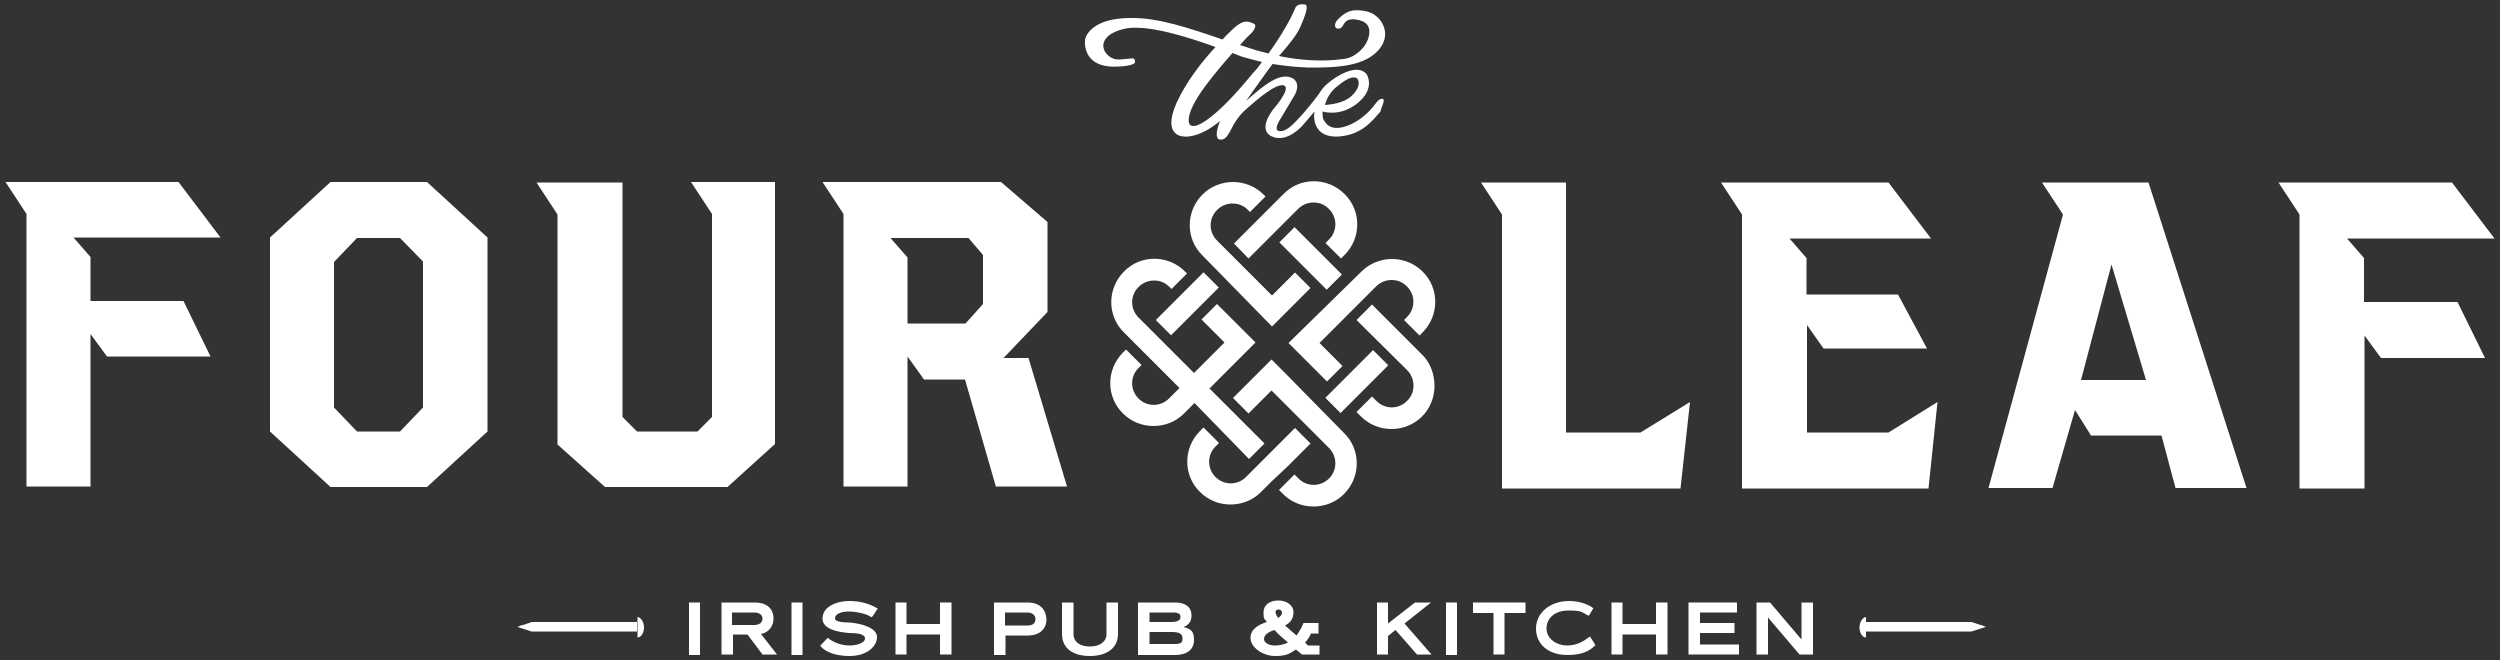
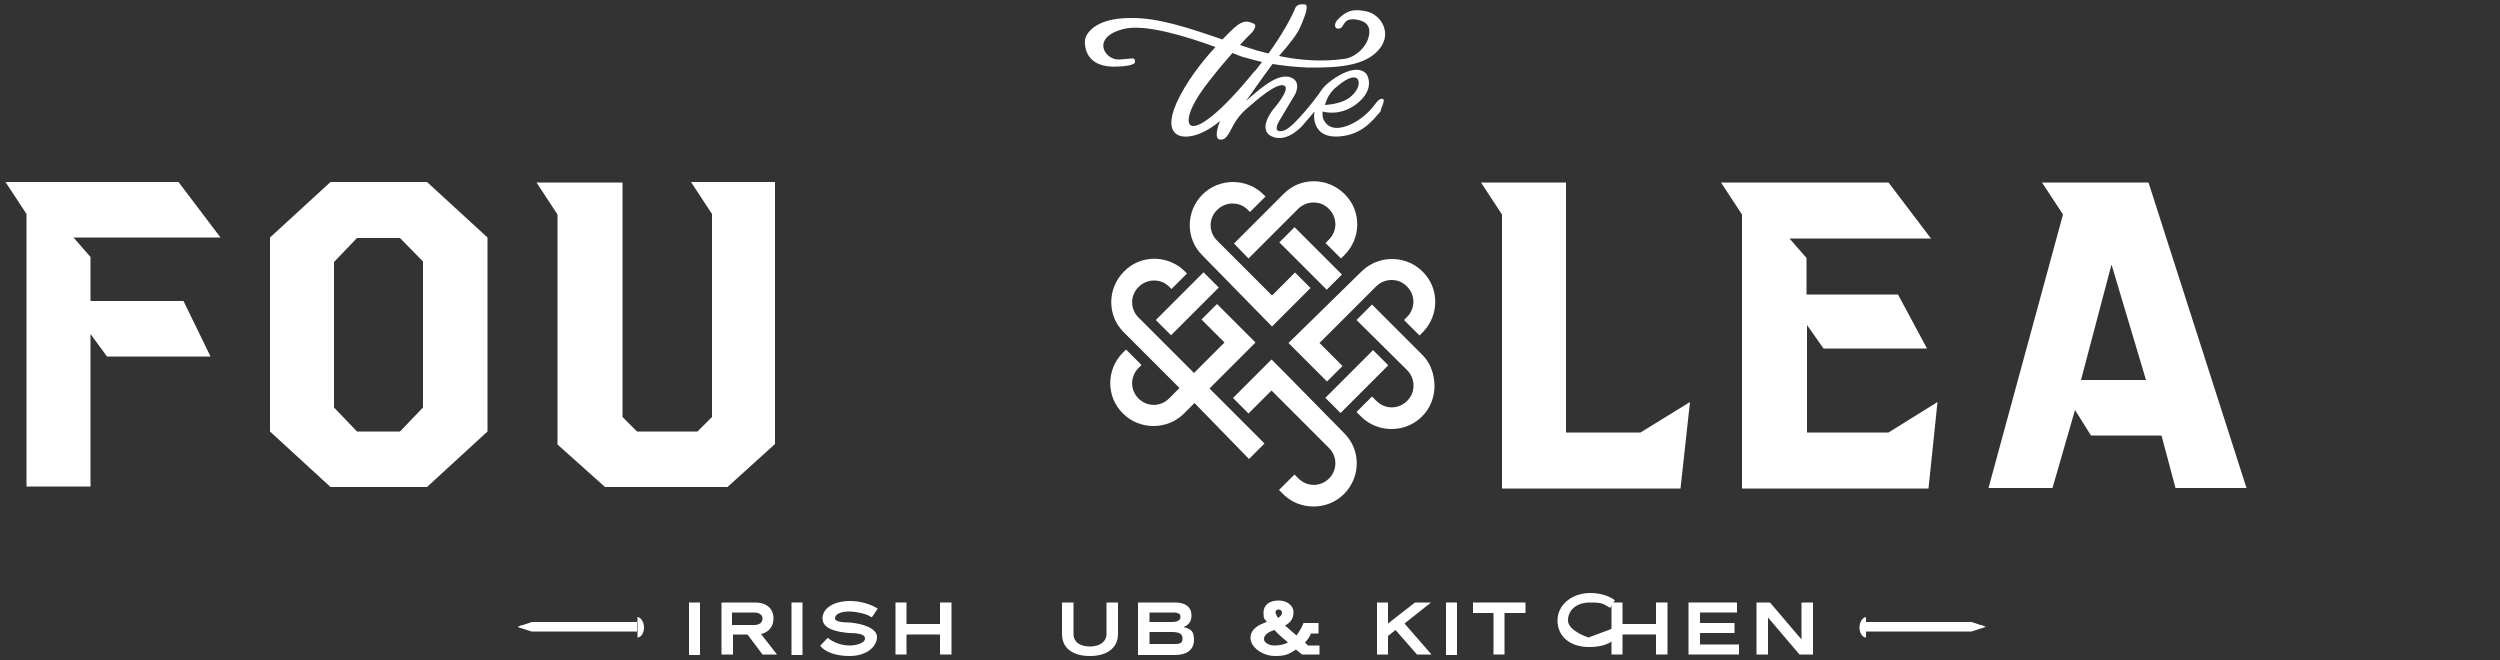
<svg xmlns="http://www.w3.org/2000/svg" id="Layer_1" data-name="Layer 1" version="1.1" viewBox="0 0 500 132">
  <rect x="0" y="0" width="500" height="132" fill="#333333" stroke="none" />
  <defs>
    <style>
      .cls-1 {
        fill: #fff;
        stroke-width: 0px;
      }
    </style>
  </defs>
  <path class="cls-1" d="M276.6,19.8c-.6-.3-1.4.8-1.4.8-1.7,2.4-4.2,4.2-6.5,4.8-2.3.6-3.4-.3-4-1.5-.2-.4-.2-1-.2-1.6,1.1.3,3.9.7,6.8-1.5,4-3.1,2-6,2-6-1.9-2.2-6.1.4-7.9,2-.7.6-1.2,1.3-1.7,2.1h0s-4.9,6.6-6.9,7.2-1.6-.9-.9-2c.7-1.2,3.1-5.2,3.1-5.2,0,0,1.4-2.5-.8-3.4-2.2-.8-4.9,1-9,4.7,0,0,4.3-6.1,5.3-7.4,2,.3,4.3.6,6.9.7,6.2.1,11.6-.3,14.4-3.6,2.8-3.3.3-7-2.4-7.6-2.3-.5-4-.5-6.1,1.9-.2.3-.5.9-.1,1.4,0,0,.6.4,1.2-.2.5-.7.7-1.8,2.8-1.5,2.1.3,3.1,1.4,2.5,3.6s-2.9,4.1-5,4.3c-1.7.2-6.1.8-12.9-.6,2.1-2.4,3.7-4.4,4.3-5.9,1.4-3.2,1.5-4.3.9-4.4-.6-.1-1.5-.1-1.9.6,0,0-1.3,3.5-5.4,9.2-.7-.2-1.5-.4-2.3-.6-1.2-.4-2.3-.7-3.4-1.1,1.3-1.5,2.3-2.4,2.3-2.4,0,0,1.4-1.5.4-1.9s-1.9-.9-3.9.9c-.5.5-1.3,1.2-2.3,2.3-6.7-2.3-12.9-4.4-18.4-4.3-7.4,0-9,3.4-9.1,4.4-.1,1-.1,5.8,6.8,5.3,0,0,3.4-.1,3.2-1-.1-.9-.2-.6-3-.4-3,.3-6-4.4.7-6.1,4.3-1.1,12.6,1.5,18.4,3.6-2.7,2.9-5.9,7-7.8,11.2-3,6.8,1.5,6.7,1.5,6.7,0,0,2.9.5,7.2-3.1h0c-1.1,2.8-.6,3.6-.1,3.7.6,0,1.1.2,2.1-1.6.9-1.8,1.8-3.3,3.5-4.7,1.7-1.5,5.8-5.1,7.3-4.5,1.5.6-2.1,4.7-2.1,4.7,0,0-3.4,4.1-.3,5.5s6.2-2.3,6.2-2.3l2.3-2.7c-.3,1.5,0,5.3,4.8,5,4.7-.3,6.8-3.2,8.4-5,.1-.8,1-2.2.5-2.5h0ZM241,17.3c1.8-2.4,3.8-4.8,5.5-6.7,1.3.5,2.2.9,2.5.9.6.2,1.8.5,3.4.9-.5.7-1.1,1.5-1.8,2.2-6.6,8.1-10.5,10.7-12,10.6-1.3,0-1.6-2.5,2.4-7.9h0ZM267.4,17.3c2.5-2.1,3.4-1.9,3.9-1.7.5.3,1,1.7-1,3.6-1.6,1.5-4.3,1.7-5.3,1.8.3-1.3,1.1-2.7,2.4-3.7Z" />
  <path class="cls-1" d="M5.3,97.4v-54.6l-4.2-6.4h34.6l8.4,11.1H14.7l3.4,3.9v8.8h18.6l5.4,11.1h-20.7l-3.3-4.5v30.5H5.3Z" />
  <path class="cls-1" d="M85.4,97.4h-19.3l-12.1-11.1v-38.8l12.1-11.1h19.3l12.1,11.1v38.8s-12.1,11.1-12.1,11.1ZM84.6,81.5v-29.2l-4.6-4.7h-8.6l-4.6,4.8v29.1l4.6,4.8h8.6l4.6-4.8Z" />
  <path class="cls-1" d="M145.5,97.4h-24.5l-9.5-8.5v-46l-4.2-6.4h17.2v46.9l2.9,2.9h12.1l2.9-2.9v-40.6l-4.2-6.4h16.8v52.4l-9.5,8.6Z" />
-   <path class="cls-1" d="M199.2,97.4l-6.2-21.5h-8.2l-3.3-4.6v26h-12.8v-54.5l-4.2-6.4h35.7l9.3,8v18l-8.8,9.2h5l7.7,25.7h-14.2ZM196.6,60.8v-9.8l-2.9-3.4h-15.6l3.4,3.9v13.2h11.6s3.5-3.9,3.5-3.9Z" />
  <path class="cls-1" d="M300.4,97.6v-54.7l-4.2-6.4h17v50h14.9l9.9-6.1-1.9,17.3h-35.7,0Z" />
  <path class="cls-1" d="M348.4,97.6v-54.7l-4.2-6.4h33.5l8.5,11.2h-28.3l3.4,3.9v7.3h18.3l5.8,10.8h-20.7l-3.3-4.7v21.5h16.3l9.8-6.1-1.8,17.3h-37.3,0Z" />
  <path class="cls-1" d="M435.1,97.6l-2.8-10.5h-14.1l-3.2-5.1-4.5,15.6h-12.8l14.9-54.7-4.2-6.4h21.3l19.6,61.1h-14.2,0ZM422.3,52.9l-6.1,23.1h13l-6.9-23.1Z" />
-   <path class="cls-1" d="M459.9,97.6v-54.7l-4.2-6.4h34.7l8.5,11.2h-29.5l3.4,3.9v8.8h18.7l5.5,11.2h-20.8l-3.3-4.5v30.6h-13Z" />
  <g>
    <path class="cls-1" d="M284.5,71l-10.1-10.1-3.1,3.1,10.1,10c.8.8,1.3,1.9,1.3,3.1s-.4,2.2-1.3,3.1c-1.7,1.7-4.4,1.7-6.1,0l-.9-.9-3.1,3.1.9.9c1.7,1.7,3.9,2.5,6.1,2.5s4.4-.8,6.1-2.5c1.6-1.6,2.5-3.8,2.5-6.1s-.8-4.6-2.4-6.2Z" />
    <rect class="cls-1" x="260" y="45" width="4.3" height="13.4" transform="translate(40.2 200.5) rotate(-45)" />
    <rect class="cls-1" x="264.6" y="74.2" width="13.5" height="4.3" transform="translate(25.5 214.2) rotate(-45)" />
    <path class="cls-1" d="M249.8,91.8l3.1-3.1-11-11,9.2-9.2-3.1-3.1h0l-4.6-4.6-3.1,3.1,4.6,4.6-6.1,6.1-11.1-11.1c-1.7-1.7-1.7-4.4,0-6.1.8-.8,1.9-1.3,3.1-1.3s2.2.4,3.1,1.3l.4.4,3.1-3.1-.4-.4c-3.4-3.4-8.9-3.4-12.2,0-3.4,3.4-3.4,8.9,0,12.2l11.1,11.1-2.1,2.1c-1.7,1.7-4.4,1.7-6.1,0-1.7-1.7-1.7-4.4,0-6.1l.6-.6-3.1-3.1-.6.6c-3.4,3.4-3.4,8.9,0,12.2,1.7,1.7,3.9,2.5,6.1,2.5s4.4-.8,6.1-2.5l2.1-2.1,10.9,11.2Z" />
-     <path class="cls-1" d="M257.5,93.3h0l4.6-4.6-3.1-3.1-4.6,4.6h0l-3.1,3.1h0l-2.1,2.1c-1.7,1.7-4.4,1.7-6.1,0-1.7-1.7-1.7-4.4,0-6.1l.7-.7-3.1-3.1-.7.7c-3.4,3.4-3.4,8.9,0,12.2,1.7,1.7,3.9,2.5,6.1,2.5s4.4-.8,6.1-2.5l2.1-2.1h0l3.2-3Z" />
    <path class="cls-1" d="M257.4,75h0l-3.1-3.1h0l-3.1,3.1h0l-4.6,4.6,3.1,3.1,4.6-4.6,11.5,11.5c1.7,1.7,1.7,4.4,0,6.1s-4.4,1.7-6.1,0l-.8-.8-3.1,3.1.8.8c1.7,1.7,3.9,2.5,6.1,2.5s4.4-.8,6.1-2.5c3.4-3.4,3.4-8.9,0-12.2l-11.4-11.6Z" />
    <path class="cls-1" d="M257.7,68.6h0l7.7,7.7,3.1-3.1-4.6-4.6,11.3-11.3c.8-.8,1.9-1.3,3.1-1.3s2.2.4,3.1,1.3h0c1.7,1.7,1.7,4.4,0,6.1l-.6.6,3.1,3.1.6-.6c3.4-3.4,3.4-8.9,0-12.2-1.6-1.6-3.8-2.5-6.1-2.5s-4.5.9-6.1,2.5l-14.6,14.3h0Z" />
    <path class="cls-1" d="M254.4,65.3l3.1-3.1h0l4.6-4.6-3.1-3.1-4.6,4.6-11-11c-1.7-1.7-1.7-4.4,0-6.1.8-.8,1.9-1.3,3.1-1.3s2.2.4,3.1,1.3l.4.4,3.1-3.1-.4-.4c-1.6-1.6-3.8-2.5-6.1-2.5s-4.5.9-6.1,2.5c-3.4,3.4-3.4,8.9,0,12.2,0,0,13.9,14.2,13.9,14.2Z" />
    <path class="cls-1" d="M249.7,51.7l9.9-9.9c.8-.8,1.9-1.3,3.1-1.3s2.2.4,3.1,1.3c1.7,1.7,1.7,4.4,0,6.1l-.7.7,3.1,3.1.7-.7c3.4-3.4,3.4-8.9,0-12.2-3.4-3.4-8.9-3.4-12.2,0l-9.9,9.9,2.9,3h0Z" />
    <rect class="cls-1" x="230.7" y="58.6" width="13.5" height="4.3" transform="translate(26.6 185.7) rotate(-45)" />
  </g>
  <g>
    <rect class="cls-1" x="137.8" y="120.5" width="2.2" height="10.5" />
    <path class="cls-1" d="M154.7,123.7c0-2-1.4-3.2-3.7-3.2h-6.7v10.4h2.3v-4h2.9l3,4h2.9l-3.2-4.1c1.5-.3,2.5-1.5,2.5-3.1ZM152.5,123.7c0,.8-.6,1.3-1.7,1.3h-4.4v-2.5h4.4c1.1,0,1.7.5,1.7,1.2Z" />
    <rect class="cls-1" x="158.3" y="120.5" width="2.2" height="10.5" />
    <path class="cls-1" d="M170,120.2c-3.2,0-5.5,1.4-5.5,3.5s2.9,2.7,5.3,2.9c1.7,0,3.2.2,3.2,1.1s-1.7,1.4-3.1,1.4-3.1-.5-4.3-1.5h-.1l-1.5,1.6h.1c.5.7,2.2,2,5.8,2s5.5-2,5.5-3.8-3-2.7-5.5-2.9c-1.5,0-2.9-.2-2.9-.8,0-1,1.4-1.4,2.8-1.4s3.7.5,4.4,1.1h.2c.4-.5,1-1.5,1-1.5h.1v-.2c-1.1-.7-3.1-1.5-5.5-1.5h0Z" />
    <polygon class="cls-1" points="188 124.8 181.3 124.8 181.3 120.5 179.1 120.5 179.1 130.9 181.3 130.9 181.3 126.9 188 126.9 188 130.9 190.3 130.9 190.3 120.5 188 120.5 188 124.8" />
-     <path class="cls-1" d="M205.5,120.5h-6.7v10.5h2.3v-3.9h4.5c2.7,0,3.7-1.7,3.7-3.2-.1-1.7-1-3.4-3.8-3.4ZM205.5,125.1h-4.5v-2.6h4.5c1.1,0,1.6.7,1.6,1.3,0,1.1-.9,1.3-1.6,1.3Z" />
    <path class="cls-1" d="M221.3,126.8c0,1.5-1.3,2.5-3.3,2.5s-3.3-.9-3.3-2.5v-6.3h-2.3v6.3c0,2.8,2.1,4.4,5.6,4.4s5.6-1.7,5.6-4.4v-6.3h-2.3v6.3Z" />
    <path class="cls-1" d="M236.7,125.4c1.1-.4,1.6-1.2,1.6-2.3,0-1.7-1.2-2.6-3.3-2.6h-7.4v10.5h7.4c2.4,0,3.8-1.1,3.8-3s-.7-2.2-2.1-2.6ZM234.3,124.4h-4.4v-1.9h4.8c1.2,0,1.4.5,1.4.8,0,.5-.2,1.1-1.8,1.1ZM229.9,126.4h4.5c1.8,0,2.1.6,2.1,1.3s-.2,1.1-1.5,1.1h-5.1v-2.4Z" />
    <path class="cls-1" d="M261,128.5c.5-.5.9-1.1,1.2-1.8h1.5v-2.1h-3c-.4,1-.9,1.8-1.4,2.5-.8-.7-1.6-1.4-2.3-2,1.2-.6,1.7-1.5,1.7-2.7s-1.2-2.3-3-2.3-3,.9-3,2.4.2,1.2.7,1.9h-.1c-1.4.5-3.2,1.3-3.2,3.2s2.5,3.6,4.9,3.6,2.9-.5,4.2-1.3l1.2,1h3.5v-1.8h-2.3l-.6-.6h0ZM255.6,123.6c-.3-.5-.5-.9-.5-1.2s.3-.5.6-.5.7.2.7.6-.2.7-.8,1.1h0ZM257.6,128.5c-.8.4-1.7.6-2.7.6s-2.1-.5-2.1-1.3.8-1.4,2.1-1.8c.6.7,1.5,1.5,2.7,2.5Z" />
    <polygon class="cls-1" points="286.2 120.5 283 120.5 277.6 124.7 277.6 120.5 275.4 120.5 275.4 130.9 277.6 130.9 277.6 127.2 279.1 126 283.4 130.9 286.3 130.9 280.9 124.7 286.2 120.5" />
    <rect class="cls-1" x="289.2" y="120.5" width="2.2" height="10.5" />
    <polygon class="cls-1" points="294.6 122.6 298.7 122.6 298.7 130.9 300.9 130.9 300.9 122.6 305.1 122.6 305.1 120.5 294.6 120.5 294.6 122.6" />
-     <path class="cls-1" d="M317.7,127.5c-.9.7-2.3,1.6-4.3,1.6s-4.1-1.3-4.1-3.4,1.7-3.6,4.4-3.6,2.6.3,3.9,1h.2l.9-1.5h-.1c-.5-.4-2.2-1.4-4.8-1.4-3.8,0-6.6,2.4-6.6,5.5s2.4,5.3,6.3,5.3,5-1.5,5.5-1.9h.1c0-.1-1.1-1.8-1.1-1.8l-.3.2Z" />
+     <path class="cls-1" d="M317.7,127.5s-4.1-1.3-4.1-3.4,1.7-3.6,4.4-3.6,2.6.3,3.9,1h.2l.9-1.5h-.1c-.5-.4-2.2-1.4-4.8-1.4-3.8,0-6.6,2.4-6.6,5.5s2.4,5.3,6.3,5.3,5-1.5,5.5-1.9h.1c0-.1-1.1-1.8-1.1-1.8l-.3.2Z" />
    <polygon class="cls-1" points="331.2 124.8 324.5 124.8 324.5 120.5 322.3 120.5 322.3 130.9 324.5 130.9 324.5 126.9 331.2 126.9 331.2 130.9 333.5 130.9 333.5 120.5 331.2 120.5 331.2 124.8" />
    <polygon class="cls-1" points="340 126.6 346.9 126.6 346.9 124.6 340 124.6 340 122.5 347.4 122.5 347.4 120.5 337.7 120.5 337.7 130.9 347.8 130.9 347.8 128.9 340 128.9 340 126.6" />
    <polygon class="cls-1" points="360.3 120.5 360.3 127.9 354 120.5 351.3 120.5 351.3 130.9 353.6 130.9 353.6 123.5 359.9 130.9 362.6 130.9 362.6 120.5 360.3 120.5" />
  </g>
  <g>
    <path class="cls-1" d="M127.6,124.4h-21.2c-.6.2-1.2.4-1.8.6-.4,0-.8.3-1.1.4h0c.9.3,1.9.6,2.8.9h21.1v-2.1h0l.2.2Z" />
    <path class="cls-1" d="M127.5,123.4v4.1c.7,0,1.3-.9,1.3-2s-.6-2-1.3-2.1Z" />
  </g>
  <g>
    <path class="cls-1" d="M373.1,124.4h21.2c.6.2,1.2.4,1.8.6.4,0,.8.3,1.1.4h-.1c-.9.3-1.9.6-2.8.9h-21.1v-2.1h-.1v.2Z" />
    <path class="cls-1" d="M373.2,123.4v4.1c-.7,0-1.3-.9-1.3-2s.6-2,1.3-2.1Z" />
  </g>
</svg>